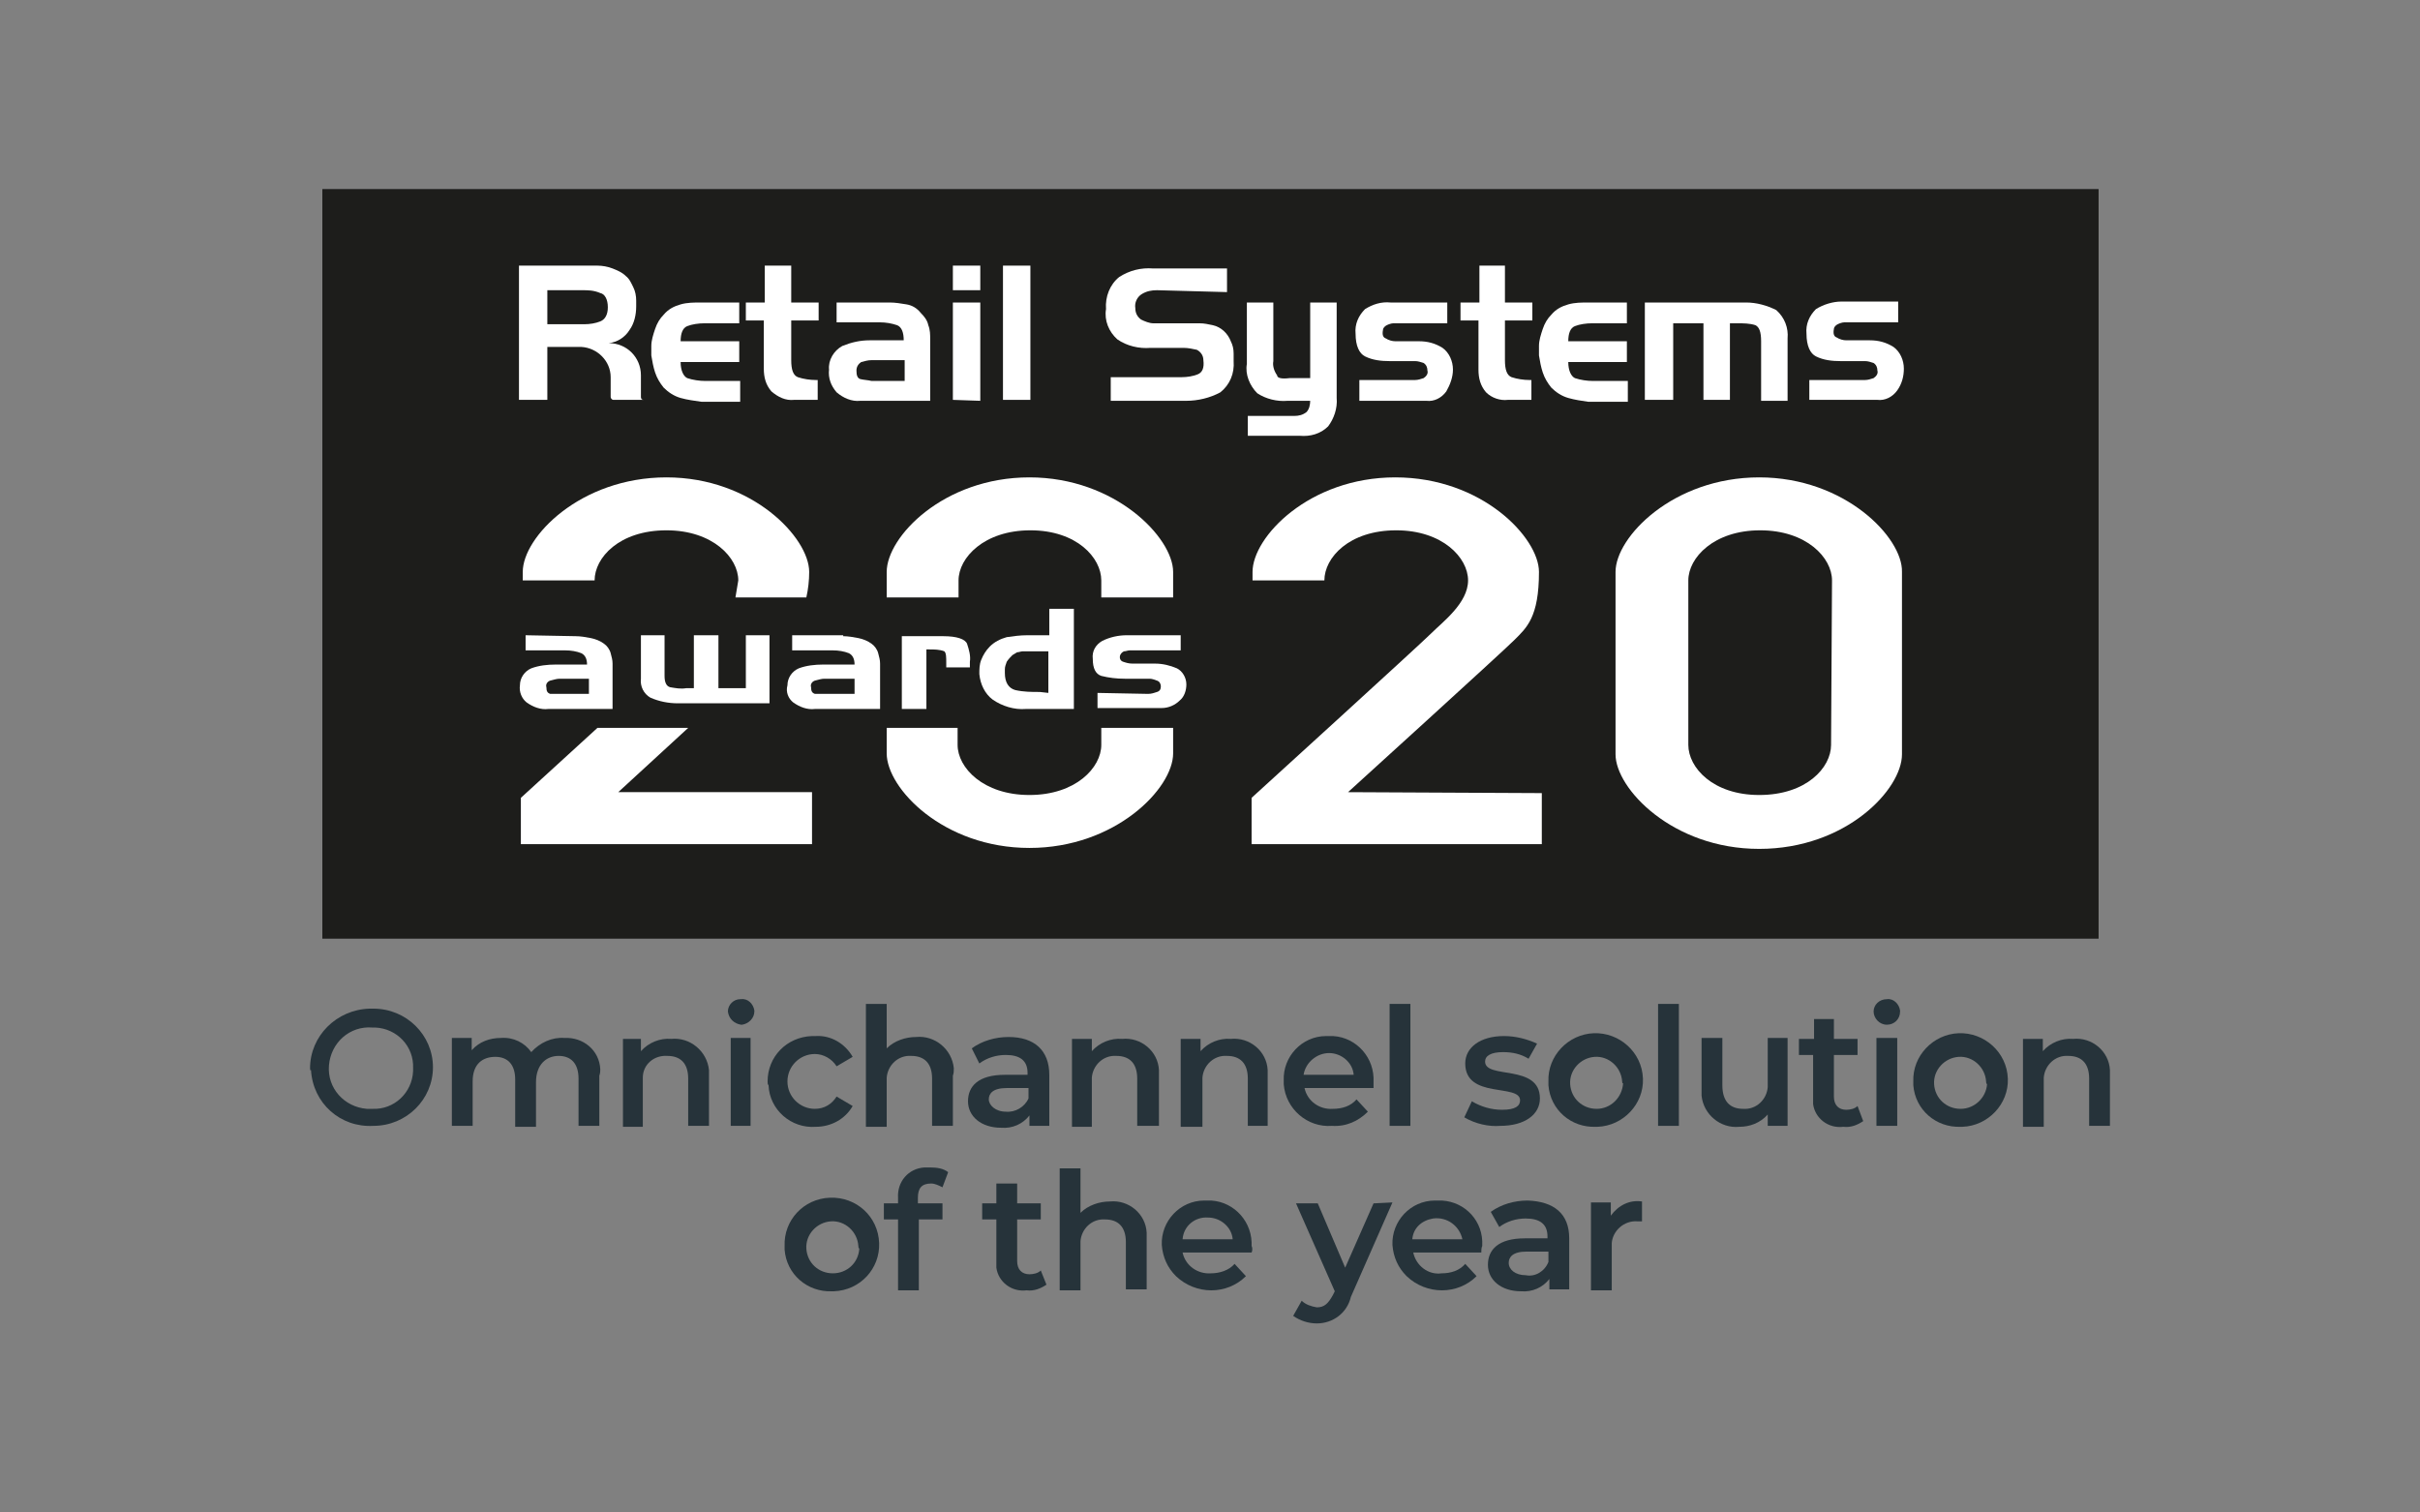
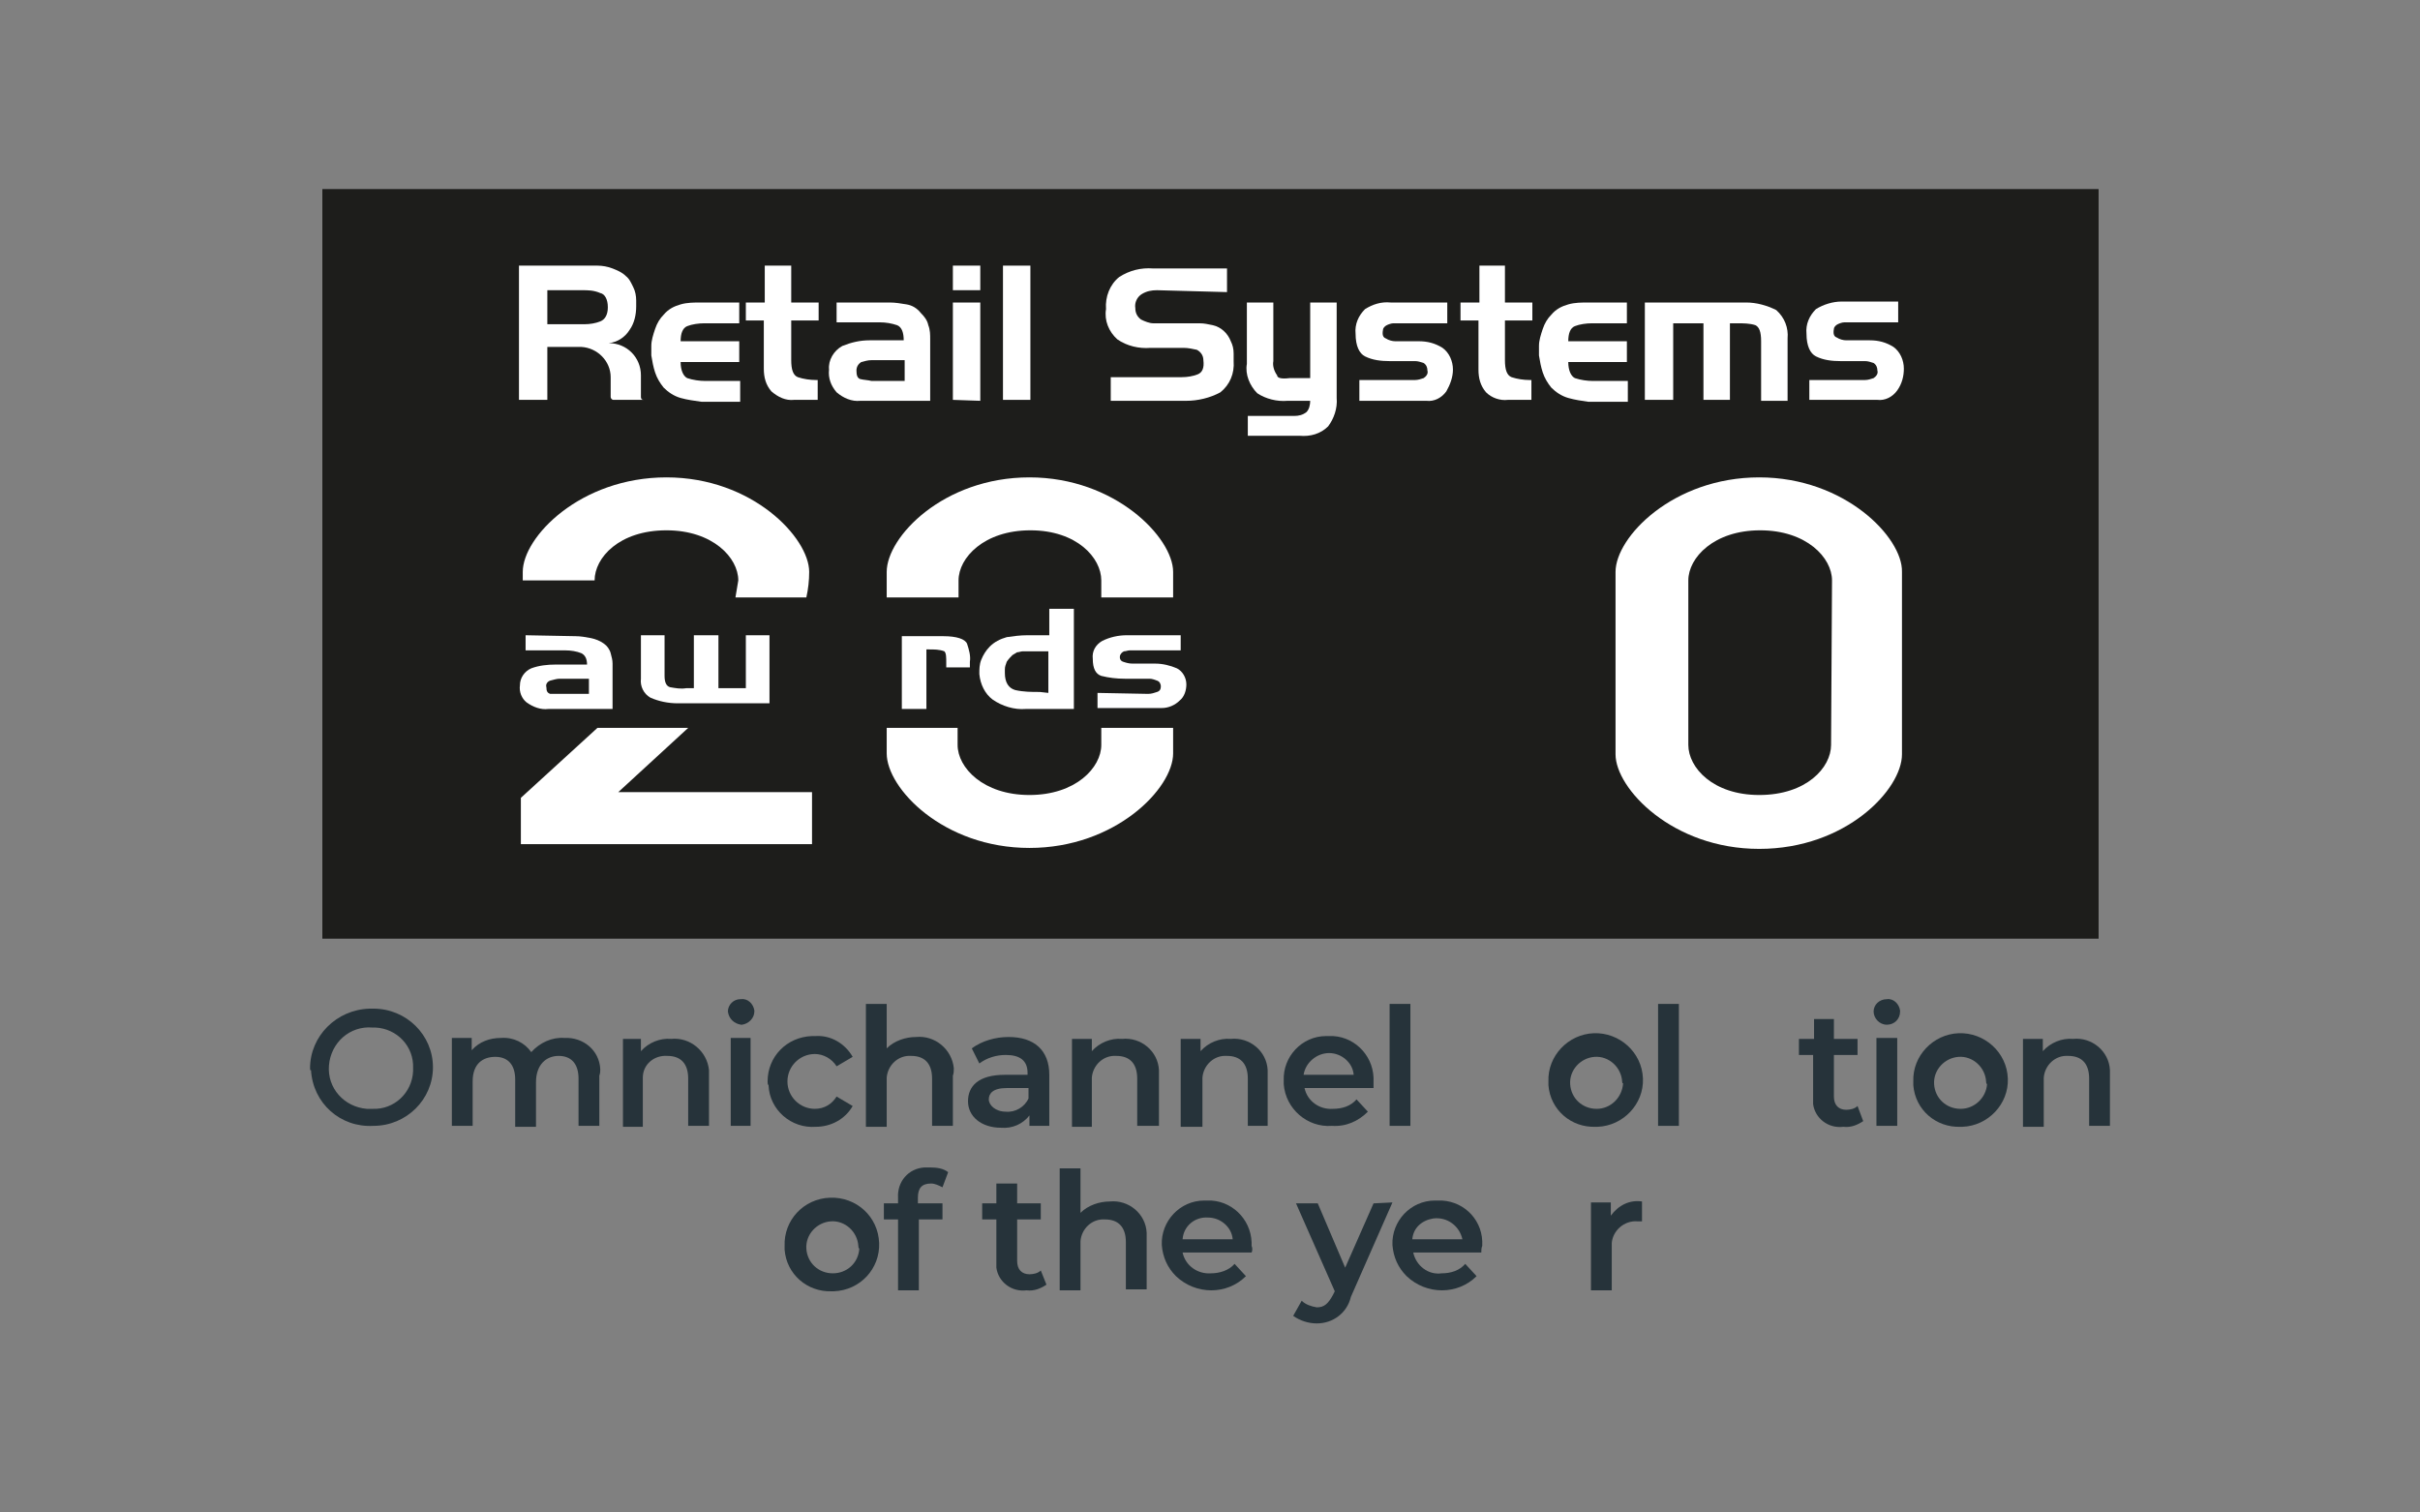
<svg xmlns="http://www.w3.org/2000/svg" version="1.1" id="Calque_1" x="0px" y="0px" viewBox="0 0 256 160" enable-background="new 0 0 256 160" xml:space="preserve">
  <rect x="0" y="0" width="256" height="160" fill="#808080" stroke="none" />
  <g>
    <g>
      <g>
        <path fill="#26333A" d="M32.8,113c0-3.4,2.8-6.2,6.3-6.3c0.1,0,0.2,0,0.4,0c3.5,0,6.3,2.8,6.3,6.2s-2.8,6.2-6.3,6.2     c-3.5,0.2-6.4-2.4-6.6-5.9C32.8,113.3,32.8,113.1,32.8,113L32.8,113z M43.7,113c0.1-2.3-1.7-4.2-4-4.3c-0.1,0-0.2,0-0.3,0     c-2.4-0.2-4.4,1.6-4.6,4c-0.2,2.4,1.6,4.4,4,4.6c0.2,0,0.4,0,0.6,0c2.3,0.1,4.2-1.7,4.3-4C43.7,113.2,43.7,113.1,43.7,113     L43.7,113z" />
        <path fill="#26333A" d="M63.4,113.8v5.3h-2.2v-5c0-1.6-0.8-2.4-2.1-2.4s-2.4,0.9-2.4,2.8v4.7h-2.2v-5c0-1.6-0.8-2.4-2.1-2.4     s-2.4,0.7-2.4,2.6v4.7h-2.2v-9.3h2.1v1.3c0.8-0.9,1.9-1.3,3.1-1.3c1.3-0.1,2.5,0.5,3.2,1.5c0.9-1,2.2-1.6,3.5-1.5     c2-0.1,3.7,1.3,3.8,3.3C63.5,113.3,63.5,113.5,63.4,113.8L63.4,113.8z" />
        <path fill="#26333A" d="M75,113.8v5.3h-2.2v-5c0-1.6-0.8-2.4-2.2-2.4c-1.4-0.1-2.6,0.9-2.6,2.3c0,0.2,0,0.3,0,0.5v4.7h-2.1v-9.3     h1.9v1.3c0.8-0.9,2-1.4,3.2-1.3c2-0.2,3.8,1.3,4,3.3C75,113.3,75,113.5,75,113.8L75,113.8z" />
        <path fill="#26333A" d="M77,107c0-0.7,0.6-1.3,1.3-1.3h0.1c0.7-0.1,1.3,0.5,1.4,1.2c0,0,0,0,0,0.1c0,0.7-0.6,1.3-1.3,1.4h-0.1     C77.7,108.3,77.1,107.8,77,107L77,107L77,107z M77.3,109.8h2.1v9.3h-2.1V109.8L77.3,109.8z" />
        <path fill="#26333A" d="M81.2,114.4c0-2.6,2-4.7,4.7-4.8c0.1,0,0.3,0,0.4,0c1.6-0.1,3.1,0.8,3.9,2.2l-1.7,1     c-0.5-0.8-1.4-1.3-2.3-1.3c-1.6,0-2.9,1.3-2.9,2.9s1.3,2.9,2.9,2.9c1,0,1.8-0.5,2.3-1.3l1.7,1c-0.8,1.4-2.3,2.2-3.9,2.2     c-2.6,0.2-4.9-1.8-5-4.4C81.2,114.7,81.2,114.6,81.2,114.4L81.2,114.4z" />
        <path fill="#26333A" d="M100.8,113.8v5.3h-2.2v-5c0-1.6-0.8-2.4-2.2-2.4c-1.4-0.1-2.5,1-2.6,2.3c0,0.2,0,0.3,0,0.5v4.7h-2.2v-13     h2.2v4.7c0.8-0.8,2-1.2,3.1-1.2c2-0.2,3.8,1.3,4,3.3C100.9,113.3,100.9,113.5,100.8,113.8L100.8,113.8z" />
        <path fill="#26333A" d="M111,113.7v5.4h-2.1V118c-0.7,0.9-1.8,1.4-3,1.3c-2.1,0-3.5-1.2-3.5-2.8c0-1.6,1.1-2.8,3.9-2.8h2.4v-0.2     c0-1.3-0.8-1.9-2.3-1.9c-1,0-2,0.3-2.8,0.9l-0.8-1.6c1.1-0.8,2.5-1.2,3.9-1.2C109.4,109.7,111,111.1,111,113.7L111,113.7z      M108.8,116.2v-1.1h-2.3c-1.5,0-1.9,0.6-1.9,1.2s0.7,1.3,1.8,1.3C107.4,117.7,108.4,117.1,108.8,116.2L108.8,116.2z" />
        <path fill="#26333A" d="M122.6,113.8v5.3h-2.3v-5c0-1.6-0.8-2.4-2.2-2.4c-1.4-0.1-2.5,1-2.6,2.3c0,0.2,0,0.3,0,0.5v4.7h-2.1v-9.3     h2.1v1.3c0.8-0.9,2-1.4,3.2-1.3c2-0.2,3.8,1.3,3.9,3.3C122.6,113.3,122.6,113.5,122.6,113.8L122.6,113.8z" />
        <path fill="#26333A" d="M134.1,113.8v5.3H132v-5c0-1.6-0.8-2.4-2.2-2.4c-1.4-0.1-2.5,1-2.6,2.3c0,0.2,0,0.3,0,0.5v4.7h-2.3v-9.3     h2.1v1.3c0.8-0.9,2-1.4,3.2-1.3c2-0.2,3.8,1.3,3.9,3.3C134.1,113.3,134.1,113.5,134.1,113.8L134.1,113.8z" />
        <path fill="#26333A" d="M145.3,115.1H138c0.3,1.4,1.6,2.3,3,2.2c1,0,1.9-0.3,2.5-1l1.2,1.3c-1,1-2.3,1.6-3.8,1.5     c-2.6,0.2-4.9-1.8-5.1-4.4c0-0.1,0-0.2,0-0.4c-0.1-2.5,1.9-4.7,4.5-4.7c0.1,0,0.2,0,0.3,0c2.5-0.1,4.6,1.9,4.7,4.4     c0,0.1,0,0.3,0,0.4C145.3,114.7,145.3,114.9,145.3,115.1L145.3,115.1z M137.9,113.7h5.3c-0.1-1.3-1.3-2.3-2.6-2.3     C139.3,111.4,138.1,112.4,137.9,113.7L137.9,113.7z" />
        <polygon fill="#26333A" points="147,106.2 149.2,106.2 149.2,119.1 147,119.1    " />
-         <path fill="#26333A" d="M154.9,118.2l0.8-1.7c1,0.6,2.1,0.9,3.2,0.9c1.4,0,1.9-0.4,1.9-1c0-1.8-5.8-0.1-5.8-3.9     c0-1.7,1.6-2.9,4.1-2.9c1.2,0,2.4,0.3,3.5,0.8l-0.9,1.6c-0.8-0.5-1.7-0.7-2.7-0.7c-1.3,0-1.9,0.4-1.9,1c0,1.9,5.8,0.2,5.8,3.9     c0,1.7-1.6,2.9-4.2,2.9C157.5,119.2,156.1,118.9,154.9,118.2L154.9,118.2z" />
        <path fill="#26333A" d="M163.8,114.4c-0.1-2.7,2.1-5,4.8-5.1s5.1,2,5.2,4.8c0.1,2.7-2.1,5-4.8,5.1c-0.1,0-0.1,0-0.2,0     c-2.6,0.1-4.8-1.8-5-4.4C163.8,114.7,163.8,114.6,163.8,114.4L163.8,114.4z M171.6,114.4c-0.1-1.5-1.4-2.7-2.9-2.6     s-2.7,1.4-2.6,2.9c0.1,1.5,1.3,2.6,2.8,2.6s2.7-1.2,2.8-2.7C171.6,114.6,171.6,114.5,171.6,114.4L171.6,114.4z" />
        <polygon fill="#26333A" points="175.4,106.2 177.6,106.2 177.6,119.1 175.4,119.1    " />
-         <path fill="#26333A" d="M189.1,109.8v9.3H187v-1.2c-0.8,0.9-1.9,1.3-3,1.3c-2,0.2-3.8-1.3-4-3.3c0-0.3,0-0.5,0-0.8v-5.3h2.2v5     c0,1.7,0.8,2.5,2.2,2.5c1.4,0.1,2.5-1,2.6-2.3c0-0.2,0-0.3,0-0.5v-4.7H189.1L189.1,109.8z" />
        <path fill="#26333A" d="M197.1,118.6c-0.6,0.4-1.3,0.7-2.1,0.6c-1.6,0.2-3-0.9-3.2-2.4c0-0.2,0-0.5,0-0.7v-4.5h-1.5v-1.7h1.6     v-2.1h2.1v2.1h2.5v1.7H194v4.4c0,0.9,0.5,1.4,1.3,1.4c0.4,0,0.9-0.1,1.2-0.4L197.1,118.6z" />
        <path fill="#26333A" d="M198.2,107c0-0.7,0.6-1.3,1.4-1.3l0,0c0.7-0.1,1.3,0.5,1.4,1.2c0,0,0,0,0,0.1c0,0.8-0.6,1.4-1.4,1.4     S198.2,107.7,198.2,107L198.2,107z M198.5,109.8h2.2v9.3h-2.2V109.8L198.5,109.8z" />
        <path fill="#26333A" d="M202.4,114.4c-0.1-2.7,2.1-5,4.8-5.1s5.1,2,5.2,4.8c0.1,2.7-2.1,5-4.8,5.1c-0.1,0-0.1,0-0.2,0     c-2.6,0.1-4.8-1.8-5-4.4C202.4,114.7,202.4,114.6,202.4,114.4L202.4,114.4z M210.1,114.4c-0.1-1.5-1.4-2.7-2.9-2.6     s-2.7,1.4-2.6,2.9c0.1,1.5,1.3,2.6,2.8,2.6s2.7-1.2,2.8-2.6C210.1,114.6,210.1,114.5,210.1,114.4L210.1,114.4z" />
        <path fill="#26333A" d="M223.2,113.8v5.3H221v-5c0-1.6-0.8-2.4-2.2-2.4c-1.4-0.1-2.5,1-2.6,2.3c0,0.2,0,0.3,0,0.5v4.7H214v-9.3     h2.1v1.3c0.8-0.9,2-1.4,3.2-1.3c2-0.2,3.8,1.3,3.9,3.3C223.2,113.3,223.2,113.5,223.2,113.8L223.2,113.8z" />
        <path fill="#26333A" d="M83,131.8c-0.1-2.7,2-5,4.8-5.1s5.1,2,5.2,4.8c0.1,2.7-2,5-4.8,5.1c-0.1,0-0.1,0-0.2,0     c-2.6,0.1-4.8-1.8-5-4.4C83,132,83,131.9,83,131.8L83,131.8z M90.8,131.8c-0.1-1.5-1.4-2.7-2.9-2.6c-1.5,0.1-2.7,1.4-2.6,2.9     s1.3,2.6,2.8,2.6s2.7-1.1,2.8-2.6C90.8,132,90.8,131.9,90.8,131.8L90.8,131.8z" />
        <path fill="#26333A" d="M97.1,126.7v0.6h2.6v1.7h-2.5v7.5H95V129h-1.5v-1.7H95v-0.6c-0.1-1.7,1.1-3.1,2.8-3.2c0.2,0,0.4,0,0.6,0     c0.7,0,1.4,0.1,1.9,0.5l-0.6,1.6c-0.4-0.2-0.8-0.4-1.2-0.4C97.5,125.2,97.1,125.7,97.1,126.7L97.1,126.7z" />
        <path fill="#26333A" d="M110.7,135.9c-0.6,0.4-1.3,0.7-2.1,0.6c-1.6,0.2-3-0.9-3.2-2.4c0-0.2,0-0.5,0-0.7V129h-1.5v-1.7h1.5v-2.1     h2.2v2.1h2.5v1.7h-2.5v4.4c0,0.9,0.5,1.4,1.3,1.4c0.4,0,0.9-0.1,1.2-0.4L110.7,135.9z" />
        <path fill="#26333A" d="M121.3,131.1v5.3h-2.2v-5c0-1.6-0.8-2.4-2.2-2.4c-1.4-0.1-2.5,1-2.6,2.3c0,0.2,0,0.3,0,0.5v4.7h-2.2     v-12.9h2.2v4.7c0.8-0.8,2-1.2,3.1-1.2c2-0.2,3.8,1.3,3.9,3.3C121.3,130.6,121.3,130.9,121.3,131.1L121.3,131.1z" />
        <path fill="#26333A" d="M132.4,132.5h-7.3c0.3,1.4,1.6,2.3,3,2.2c0.9,0,1.9-0.3,2.5-1l1.2,1.3c-2,2-5.3,2-7.4,0     c-0.9-0.9-1.4-2-1.5-3.3c-0.1-2.5,1.9-4.7,4.5-4.7c0.1,0,0.2,0,0.3,0c2.5-0.1,4.6,1.9,4.7,4.4c0,0.1,0,0.3,0,0.4     C132.5,132,132.5,132.3,132.4,132.5L132.4,132.5z M125.1,131.1h5.3c-0.1-1.3-1.3-2.3-2.6-2.3     C126.4,128.7,125.2,129.7,125.1,131.1L125.1,131.1z" />
        <path fill="#26333A" d="M147.3,127.2l-4.4,10c-0.4,1.7-1.9,2.8-3.6,2.8c-0.9,0-1.8-0.3-2.5-0.8l0.9-1.6c0.4,0.4,1,0.6,1.6,0.7     c0.8,0,1.2-0.4,1.7-1.3l0.2-0.4l-4.1-9.3h2.3l2.9,6.8l3-6.8L147.3,127.2L147.3,127.2z" />
        <path fill="#26333A" d="M156.7,132.5h-7.2c0.3,1.4,1.6,2.4,3,2.2c1,0,1.9-0.3,2.5-1l1.2,1.3c-2,2-5.3,2-7.4,0     c-0.9-0.9-1.4-2-1.5-3.3c-0.1-2.5,1.9-4.7,4.5-4.7c0.1,0,0.2,0,0.3,0c2.5-0.1,4.6,1.8,4.7,4.3c0,0.2,0,0.3,0,0.5     C156.7,132,156.7,132.3,156.7,132.5L156.7,132.5z M149.4,131.1h5.3c-0.3-1.4-1.6-2.4-3.1-2.2     C150.4,129.1,149.5,129.9,149.4,131.1L149.4,131.1z" />
-         <path fill="#26333A" d="M166,131v5.4h-2.1v-1.1c-0.7,0.9-1.8,1.4-3,1.3c-2.1,0-3.5-1.2-3.5-2.8c0-1.6,1.1-2.8,3.9-2.8h2.4v-0.2     c0-1.3-0.8-1.9-2.3-1.9c-1,0-2,0.3-2.8,0.9l-0.9-1.6c1.1-0.8,2.5-1.2,3.9-1.2C164.4,127.1,166,128.4,166,131L166,131z      M163.8,133.5v-1.1h-2.3c-1.5,0-1.9,0.6-1.9,1.2c0,0.7,0.7,1.3,1.8,1.3C162.4,135.1,163.4,134.5,163.8,133.5L163.8,133.5z" />
        <path fill="#26333A" d="M173.7,127.1v2.1h-0.5c-1.4-0.1-2.6,1-2.7,2.3c0,0.2,0,0.3,0,0.5v4.5h-2.2v-9.3h2.1v1.4     C171.2,127.5,172.4,126.9,173.7,127.1L173.7,127.1z" />
        <polygon fill="#1D1D1B" points="34.1,20 222,20 222,99.3 34.1,99.3    " />
        <path fill="#FFFFFF" d="M62.3,28.1h0.9c0.5,0,1.1,0.1,1.6,0.3c0.5,0.2,1,0.4,1.4,0.8c0.4,0.3,0.6,0.8,0.8,1.2     c0.2,0.4,0.3,0.9,0.3,1.4c0,0.1,0,0.2,0,0.3v0.3c0,0.9-0.2,1.8-0.7,2.5c-0.5,0.8-1.3,1.3-2.2,1.4l0,0c1.9,0,3.4,1.5,3.4,3.4v0.1     c0,0,0,1.9,0,2.2c0,0.2,0.1,0.3,0.3,0.3l0,0h-3.2c-0.2,0-0.3-0.2-0.3-0.3v-2.1c0-1.7-1.4-3.1-3.1-3.2c0,0,0,0-0.1,0h-3.5v5.6h-3     V28.1H62.3L62.3,28.1z M61.6,30.7h-3.7v3.6h3.9c0.6,0,1.2-0.1,1.7-0.3c0.5-0.2,0.8-0.7,0.8-1.5c0-0.8-0.3-1.4-0.8-1.5     C62.8,30.7,62.2,30.7,61.6,30.7L61.6,30.7z" />
        <path fill="#FFFFFF" d="M72,42.1c-0.7-0.2-1.3-0.6-1.8-1.1c-0.4-0.5-0.7-1-0.9-1.6c-0.2-0.6-0.3-1.2-0.4-1.8v-0.7     c0,0,0-0.2,0-0.3c0-0.6,0.2-1.2,0.4-1.8c0.2-0.6,0.5-1.1,0.9-1.5c0.5-0.6,1.1-0.9,1.8-1.1c0.7-0.2,1.4-0.2,2.2-0.2h4v2.2h-3.7     c-0.6,0-1.3,0.1-1.8,0.3S72,35.3,72,36.1h6.2v2.2H72c0,0.9,0.3,1.5,0.7,1.7c0.6,0.2,1.3,0.3,1.9,0.3h3.7v2.2h-4.1     C73.5,42.4,72.7,42.3,72,42.1L72,42.1z" />
        <path fill="#FFFFFF" d="M80.9,32v-3.9h2.8V32h2.9v1.9h-2.9v4.2c0,1,0.2,1.6,0.7,1.8c0.6,0.2,1.3,0.3,1.9,0.3h0.2v2.1H84     c-0.9,0.1-1.7-0.3-2.4-0.9c-0.6-0.7-0.8-1.5-0.8-2.4v-5.1h-1.9V32H80.9L80.9,32z" />
        <path fill="#FFFFFF" d="M94.1,32c0.6,0,1.2,0.1,1.8,0.2c0.6,0.1,1.1,0.4,1.5,0.9c0.4,0.4,0.7,0.8,0.8,1.3c0.2,0.5,0.2,1,0.2,1.5     v6.5H91c-0.9,0.1-1.8-0.3-2.5-0.9c-0.6-0.7-0.9-1.5-0.8-2.4c-0.1-1,0.5-2,1.4-2.5c1-0.4,1.9-0.6,2.9-0.6h3.6     c0-0.8-0.2-1.4-0.7-1.6c-0.6-0.2-1.2-0.3-1.8-0.3h-4.6V32H94.1L94.1,32z M92.2,40.3h3.5v-2.2h-3.5c-0.4,0-0.7,0.1-1.1,0.2     c-0.3,0.2-0.5,0.5-0.5,0.9c0,0.5,0.1,0.8,0.4,0.9C91.4,40.2,91.8,40.2,92.2,40.3L92.2,40.3z" />
        <path fill="#FFFFFF" d="M100.8,30.7v-2.6h2.9v2.6H100.8L100.8,30.7z M100.8,42.3V32h2.9v10.4L100.8,42.3L100.8,42.3z" />
        <polygon fill="#FFFFFF" points="106.1,42.3 106.1,28.1 109,28.1 109,42.3    " />
        <path fill="#FFFFFF" d="M122.4,30.7c-0.6,0-1.1,0.1-1.6,0.4c-0.5,0.3-0.8,0.9-0.7,1.5c0,0.5,0.2,0.9,0.6,1.2     c0.4,0.2,0.9,0.4,1.3,0.4h4.9c0.5,0,0.9,0.1,1.4,0.2c0.9,0.2,1.6,0.9,1.9,1.7c0.2,0.4,0.3,0.8,0.3,1.3c0,0.1,0,0.3,0,0.4     c0,0.1,0,0.3,0,0.4c0.1,1.3-0.4,2.5-1.4,3.3c-1.1,0.6-2.4,0.9-3.6,0.9h-8v-2.5h7.5c0.6,0,1.2-0.1,1.7-0.3     c0.5-0.2,0.7-0.7,0.6-1.5c0-0.5-0.3-0.9-0.7-1.1c-0.5-0.1-0.9-0.2-1.4-0.2h-3.5c-1.2,0.1-2.5-0.2-3.5-0.9c-0.9-0.8-1.4-2-1.2-3.2     c-0.1-1.3,0.4-2.6,1.4-3.4c1.1-0.7,2.3-1,3.6-0.9h7.8v2.5L122.4,30.7L122.4,30.7z" />
        <path fill="#FFFFFF" d="M136.4,40h2.2v-8h2.8v10.1c0.1,1.1-0.3,2.2-0.9,3c-0.8,0.8-1.9,1.1-3,1H132V44h4.9c0.5,0,0.9-0.1,1.3-0.4     c0.3-0.3,0.4-0.8,0.4-1.2h-2.4c-1.1,0.1-2.3-0.2-3.2-0.8c-0.8-0.8-1.3-2-1.1-3.1V32h2.8v6.2c-0.1,0.5,0.1,1.1,0.4,1.5     C135.1,40,135.6,40.1,136.4,40L136.4,40z" />
        <path fill="#FFFFFF" d="M149.5,40.2h0.2c0.3,0,0.6-0.1,0.9-0.2c0.3-0.2,0.5-0.5,0.4-0.8c0-0.3-0.1-0.6-0.4-0.8     c-0.3-0.1-0.6-0.2-0.9-0.2H147c-0.9,0-1.8-0.1-2.6-0.5c-0.6-0.3-1-1.1-1-2.4c-0.1-1,0.3-1.9,1-2.6c0.8-0.5,1.7-0.8,2.7-0.7h6v2.2     h-5.7c-0.2,0-0.5,0.1-0.7,0.2s-0.4,0.3-0.4,0.5c-0.1,0.5,0,0.8,0.3,0.9c0.3,0.2,0.7,0.3,1,0.3h2.5c0.9,0,1.7,0.2,2.5,0.7     c0.7,0.5,1.1,1.4,1.1,2.3l0,0l0,0c0,0.8-0.3,1.6-0.7,2.3c-0.5,0.7-1.3,1.1-2.1,1h-7.1v-2.2L149.5,40.2L149.5,40.2z" />
        <path fill="#FFFFFF" d="M156.5,32v-3.9h2.7V32h2.9v1.9h-2.9v4.2c0,1,0.2,1.6,0.7,1.8c0.6,0.2,1.3,0.3,1.9,0.3h0.2v2.1h-2.5     c-0.8,0.1-1.7-0.2-2.3-0.8c-0.6-0.7-0.8-1.5-0.8-2.4v-5.2h-1.9V32H156.5L156.5,32z" />
        <path fill="#FFFFFF" d="M165.9,42.1c-0.7-0.2-1.3-0.6-1.8-1.1c-0.4-0.5-0.7-1-0.9-1.6c-0.2-0.6-0.3-1.2-0.4-1.8v-0.7     c0,0,0-0.2,0-0.3c0-0.6,0.2-1.2,0.4-1.8c0.2-0.6,0.5-1.1,0.9-1.5c0.5-0.6,1.1-0.9,1.8-1.1s1.4-0.2,2.2-0.2h4v2.2h-3.7     c-0.6,0-1.3,0.1-1.8,0.3s-0.7,0.8-0.7,1.6h6.2v2.2h-6.2c0,0.9,0.3,1.5,0.7,1.7c0.6,0.2,1.3,0.3,1.9,0.3h3.7v2.2H168     C167.3,42.4,166.6,42.3,165.9,42.1L165.9,42.1z" />
        <path fill="#FFFFFF" d="M184.7,32c1.1,0,2.2,0.3,3.2,0.8c0.9,0.8,1.3,1.9,1.2,3v6.6h-2.8v-6.3c0-1-0.2-1.5-0.6-1.7     c-0.6-0.2-1.3-0.2-1.9-0.2H183v8.1h-2.8v-8.1H177v8.1h-3V32H184.7L184.7,32z" />
        <path fill="#FFFFFF" d="M197.1,40.2h0.2c0.3,0,0.6-0.1,0.9-0.2c0.3-0.2,0.5-0.5,0.4-0.8c0-0.3-0.1-0.6-0.4-0.8     c-0.3-0.1-0.6-0.2-0.9-0.2h-2.6c-0.9,0-1.8-0.1-2.6-0.5c-0.6-0.3-1-1.1-1-2.4c-0.1-1,0.3-1.9,1-2.6c0.8-0.5,1.8-0.8,2.7-0.8h6     v2.2h-5.7c-0.2,0-0.5,0.1-0.7,0.2c-0.2,0.1-0.4,0.3-0.4,0.5c-0.1,0.5,0,0.8,0.3,0.9c0.3,0.2,0.7,0.3,1,0.3h2.5     c0.9,0,1.7,0.2,2.5,0.7c0.7,0.5,1.1,1.4,1.1,2.3l0,0l0,0c0,0.8-0.2,1.6-0.7,2.3s-1.3,1.1-2.1,1h-7.2v-2.1L197.1,40.2L197.1,40.2z     " />
        <path fill="#FFFFFF" d="M60.9,67.3c0.5,0,1.1,0.1,1.6,0.2c0.5,0.1,1,0.3,1.4,0.6c0.3,0.2,0.6,0.6,0.7,1s0.2,0.7,0.2,1.1V75H58     c-0.8,0.1-1.6-0.2-2.3-0.7c-0.5-0.4-0.8-1.1-0.7-1.8c0-0.8,0.5-1.5,1.2-1.8c0.8-0.3,1.7-0.4,2.6-0.4h3.3c0-0.6-0.2-1-0.6-1.2     c-0.5-0.2-1.1-0.3-1.7-0.3h-4.2v-1.6L60.9,67.3L60.9,67.3z M59.1,73.4h3.2v-1.6h-3.1c-0.3,0-0.6,0.1-1,0.2     c-0.3,0.1-0.5,0.4-0.4,0.7c0,0.4,0.1,0.6,0.4,0.7C58.4,73.4,58.8,73.4,59.1,73.4L59.1,73.4z" />
-         <path fill="#FFFFFF" d="M89.2,67.3c0.5,0,1.1,0.1,1.6,0.2c0.5,0.1,1,0.3,1.4,0.6c0.3,0.2,0.6,0.6,0.7,1s0.2,0.7,0.2,1.1V75h-6.9     c-0.8,0.1-1.6-0.2-2.3-0.7c-0.5-0.4-0.8-1.1-0.6-1.8c0-0.8,0.5-1.5,1.2-1.8c0.8-0.3,1.7-0.4,2.6-0.4h3.3c0-0.6-0.2-1-0.6-1.2     c-0.5-0.2-1.1-0.3-1.7-0.3h-4.3v-1.6h5.4V67.3z M87.2,73.4h3.2v-1.6h-3.2c-0.3,0-0.6,0.1-1,0.2c-0.3,0.1-0.5,0.4-0.4,0.7     c0,0.4,0.1,0.6,0.4,0.7C86.5,73.4,86.9,73.4,87.2,73.4L87.2,73.4z" />
        <path fill="#FFFFFF" d="M71.7,74.4c-1,0-2-0.2-2.9-0.6c-0.7-0.4-1.1-1.2-1-2v-4.6h2.5v4.3c0,0.7,0.2,1.1,0.6,1.2     c0.6,0.1,1.1,0.2,1.7,0.1h0.8v-5.6H76v5.6h2.9v-5.6h2.5v7.2L71.7,74.4L71.7,74.4z" />
        <path fill="#FFFFFF" d="M99.8,67.3c1.4,0,2.3,0.3,2.5,0.8c0.2,0.6,0.4,1.3,0.3,1.9v0.6h-2.5v-0.4c0-0.7,0-1.1-0.2-1.3     c-0.5-0.2-1.1-0.2-1.6-0.2H98V75h-2.6v-7.7H99.8L99.8,67.3z" />
        <path fill="#FFFFFF" d="M108.5,75c-1.2,0.1-2.5-0.3-3.5-1c-0.8-0.6-1.3-1.6-1.4-2.7c0-0.5,0-1,0.2-1.5s0.5-1,0.9-1.4     c0.5-0.5,1.1-0.8,1.8-1c0.7-0.1,1.4-0.2,2.2-0.2h2.3v-2.8h2.6V75H108.5L108.5,75z M110.9,73.3v-4.4h-2.7c-0.2,0-0.4,0.1-0.6,0.1     c-0.2,0.1-0.3,0.2-0.5,0.3c-0.2,0.2-0.4,0.4-0.6,0.7c-0.1,0.3-0.2,0.5-0.2,0.8v0.4c0,1,0.4,1.6,1.1,1.8c0.9,0.2,1.7,0.2,2.6,0.2     L110.9,73.3L110.9,73.3L110.9,73.3z" />
        <path fill="#FFFFFF" d="M121.3,73.4h0.2c0.3,0,0.6-0.1,0.9-0.2c0.3-0.1,0.4-0.3,0.4-0.6c0-0.2-0.1-0.5-0.4-0.6     c-0.3-0.1-0.5-0.2-0.8-0.2H119c-0.9,0-1.7-0.1-2.5-0.3c-0.6-0.2-0.9-0.8-0.9-1.8c-0.1-0.8,0.3-1.5,1-1.9c0.8-0.4,1.7-0.6,2.6-0.6     h5.7v1.6h-5.4c-0.2,0-0.4,0.1-0.6,0.1c-0.2,0.1-0.3,0.2-0.4,0.4c-0.1,0.3,0,0.6,0.3,0.7c0.3,0.1,0.6,0.2,1,0.2h2.4     c0.8,0,1.6,0.2,2.3,0.5c0.6,0.3,1,1,1,1.7l0,0c0,0.6-0.2,1.3-0.7,1.7c-0.5,0.5-1.2,0.8-1.9,0.8h-6.8v-1.6L121.3,73.4L121.3,73.4z     " />
        <polygon fill="#FFFFFF" points="65.4,83.8 72.8,77 63.2,77 55.1,84.4 55.1,89.3 85.9,89.3 85.9,83.8 65.4,83.8    " />
        <path fill="#FFFFFF" d="M108.9,50.5c-9.1,0-15.1,6.3-15.1,10v2.7h7.6v-1.8c0-2.4,2.7-5.3,7.6-5.3s7.5,2.9,7.5,5.3v1.8h7.6v-2.7     C124.1,56.9,118,50.5,108.9,50.5L108.9,50.5z" />
        <path fill="#FFFFFF" d="M70.5,50.5c-9.1,0-15.2,6.3-15.2,10v0.9h7.6c0-2.4,2.6-5.3,7.6-5.3c4.9,0,7.6,2.9,7.6,5.3     c-0.1,0.6-0.2,1.2-0.3,1.8h7.5c0.2-0.9,0.3-1.8,0.3-2.7C85.6,56.9,79.6,50.5,70.5,50.5L70.5,50.5z" />
        <path fill="#FFFFFF" d="M108.9,89.7c9.1,0,15.2-6.3,15.2-10V77h-7.6v1.8c0,2.4-2.7,5.3-7.6,5.3s-7.6-2.9-7.6-5.3V77h-7.5v2.7     C93.8,83.4,99.8,89.7,108.9,89.7L108.9,89.7z" />
-         <path fill="#FFFFFF" d="M142.6,83.8c0,0,16.3-14.8,17.6-16.1s2.6-2.4,2.6-7.2c0-3.6-6-10-15.2-10c-9.1,0-15.1,6.3-15.1,10v0.9     h7.6c0-2.4,2.6-5.3,7.6-5.3c4.9,0,7.6,2.9,7.6,5.3c0,2.4-2.7,4.4-3.9,5.6s-19,17.4-19,17.4v4.9h30.7v-5.4L142.6,83.8L142.6,83.8z     " />
        <path fill="#FFFFFF" d="M186.1,50.5c-9.1,0-15.2,6.3-15.2,10v19.3c0,3.6,6,10,15.2,10s15.1-6.3,15.1-10V60.5     C201.3,56.9,195.2,50.5,186.1,50.5L186.1,50.5z M193.7,78.8c0,2.4-2.6,5.3-7.6,5.3c-4.9,0-7.5-2.9-7.5-5.3V61.4     c0-2.4,2.7-5.3,7.6-5.3c4.9,0,7.6,2.9,7.6,5.3L193.7,78.8z" />
      </g>
    </g>
  </g>
</svg>